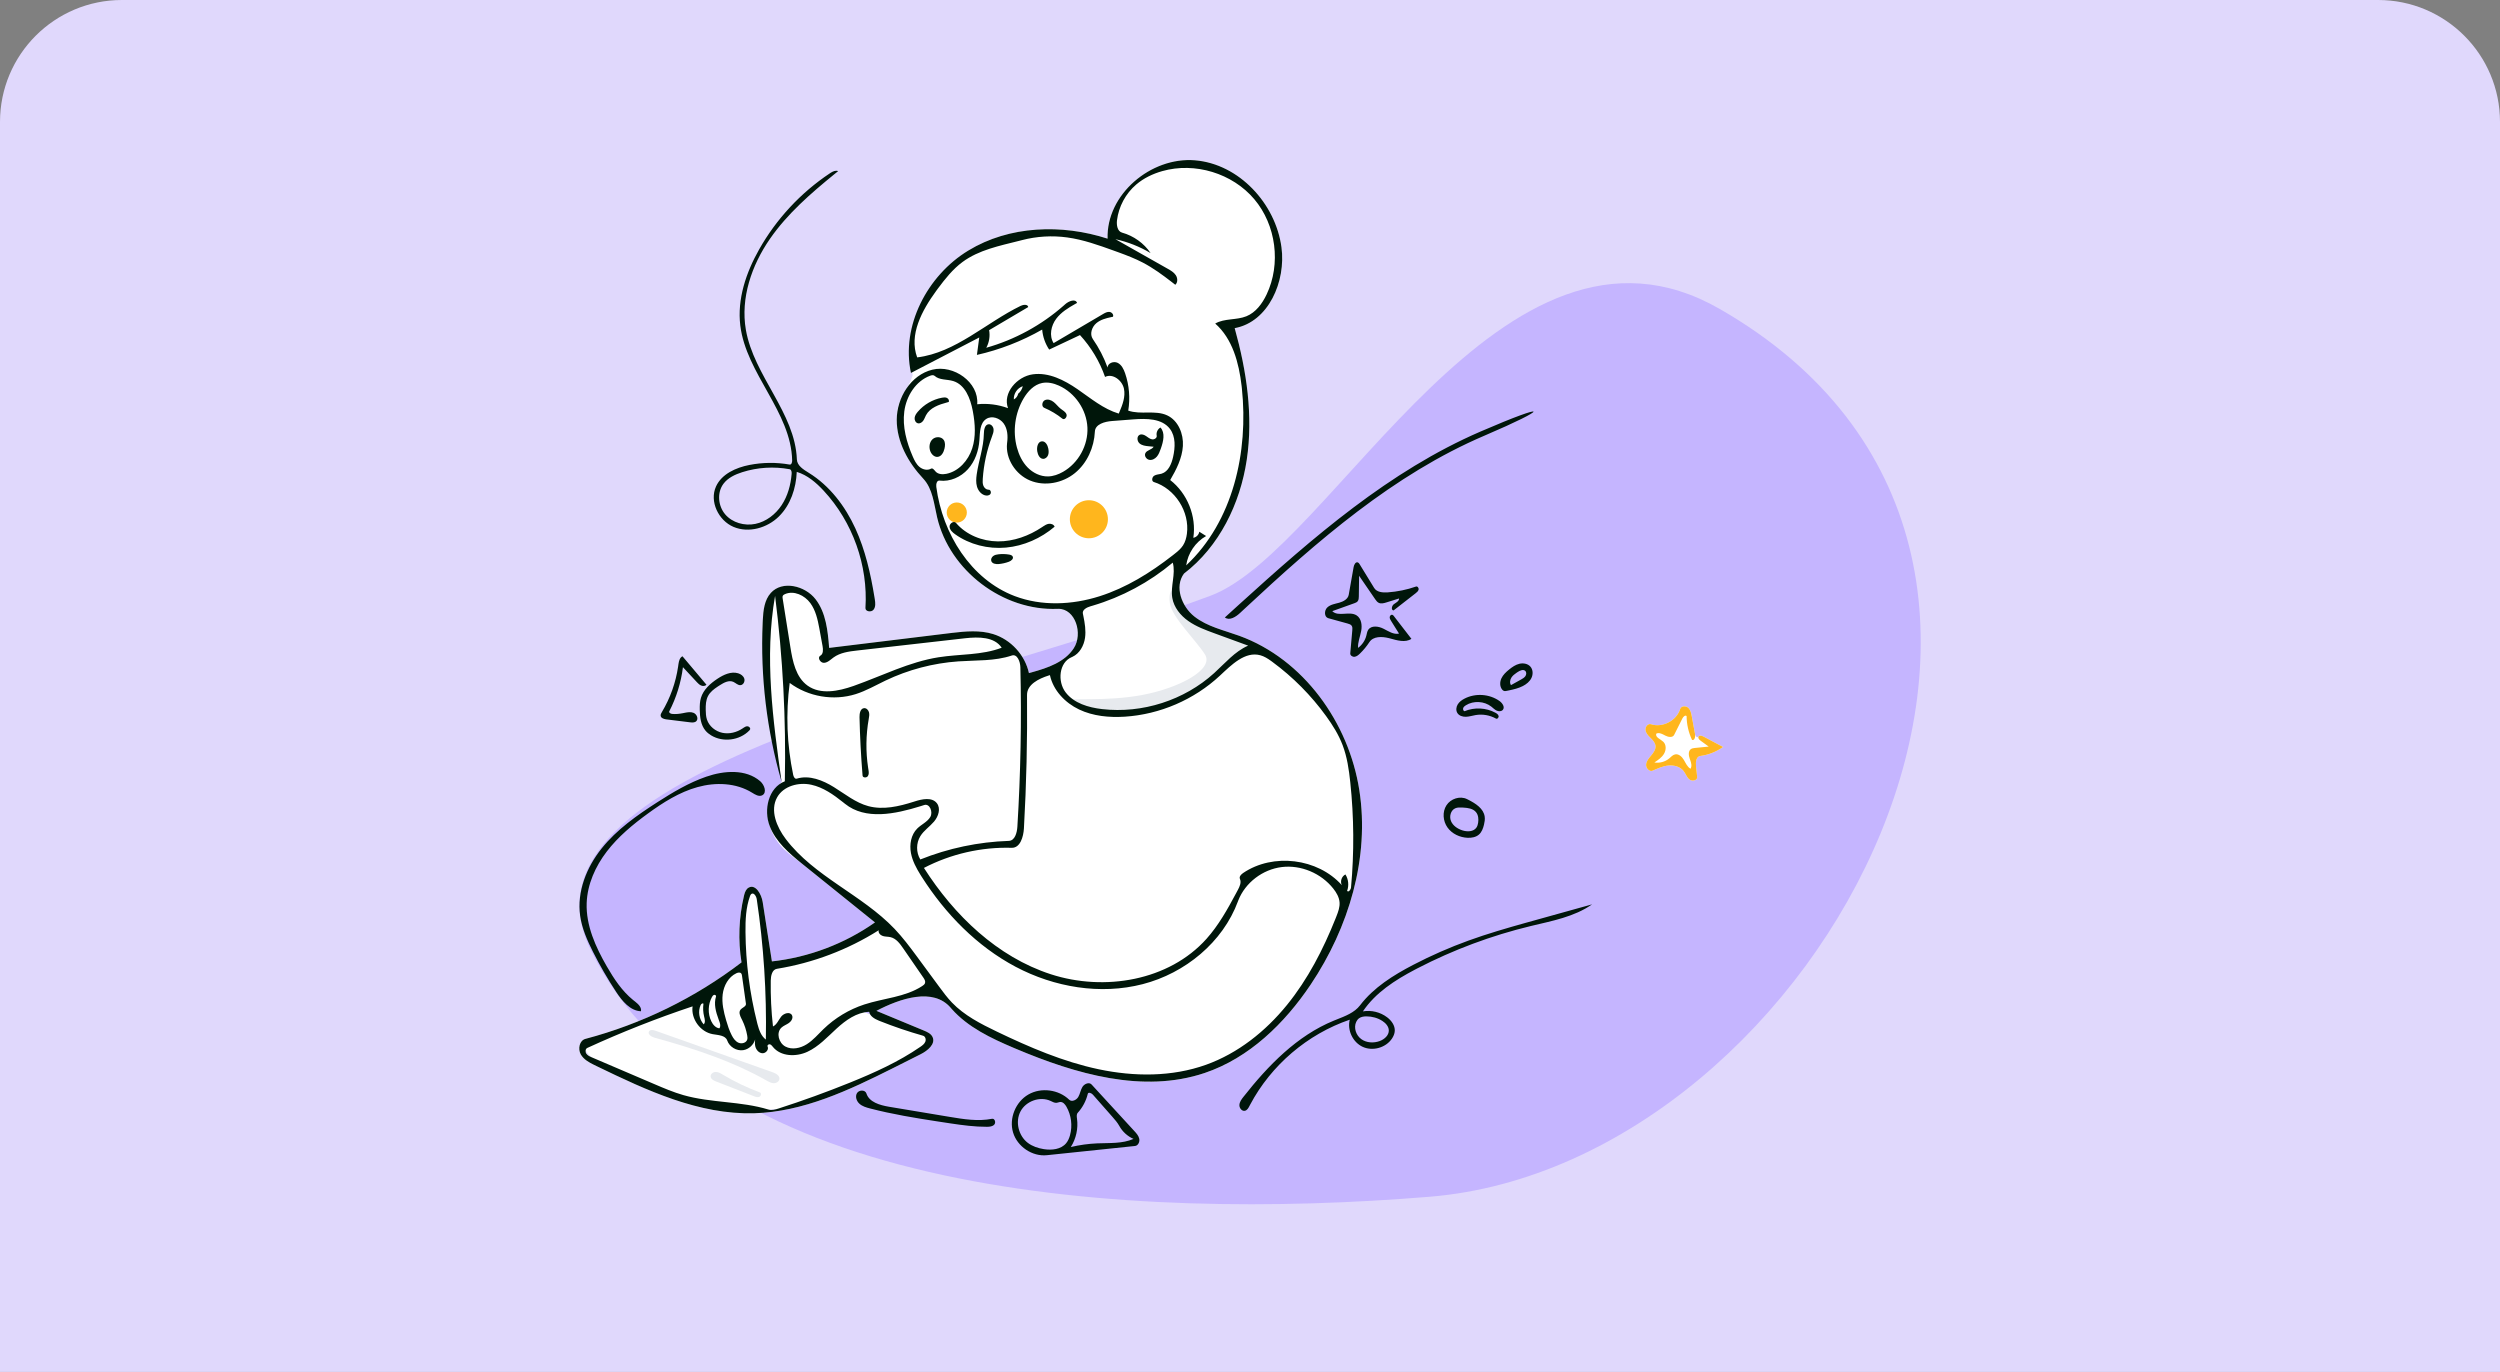
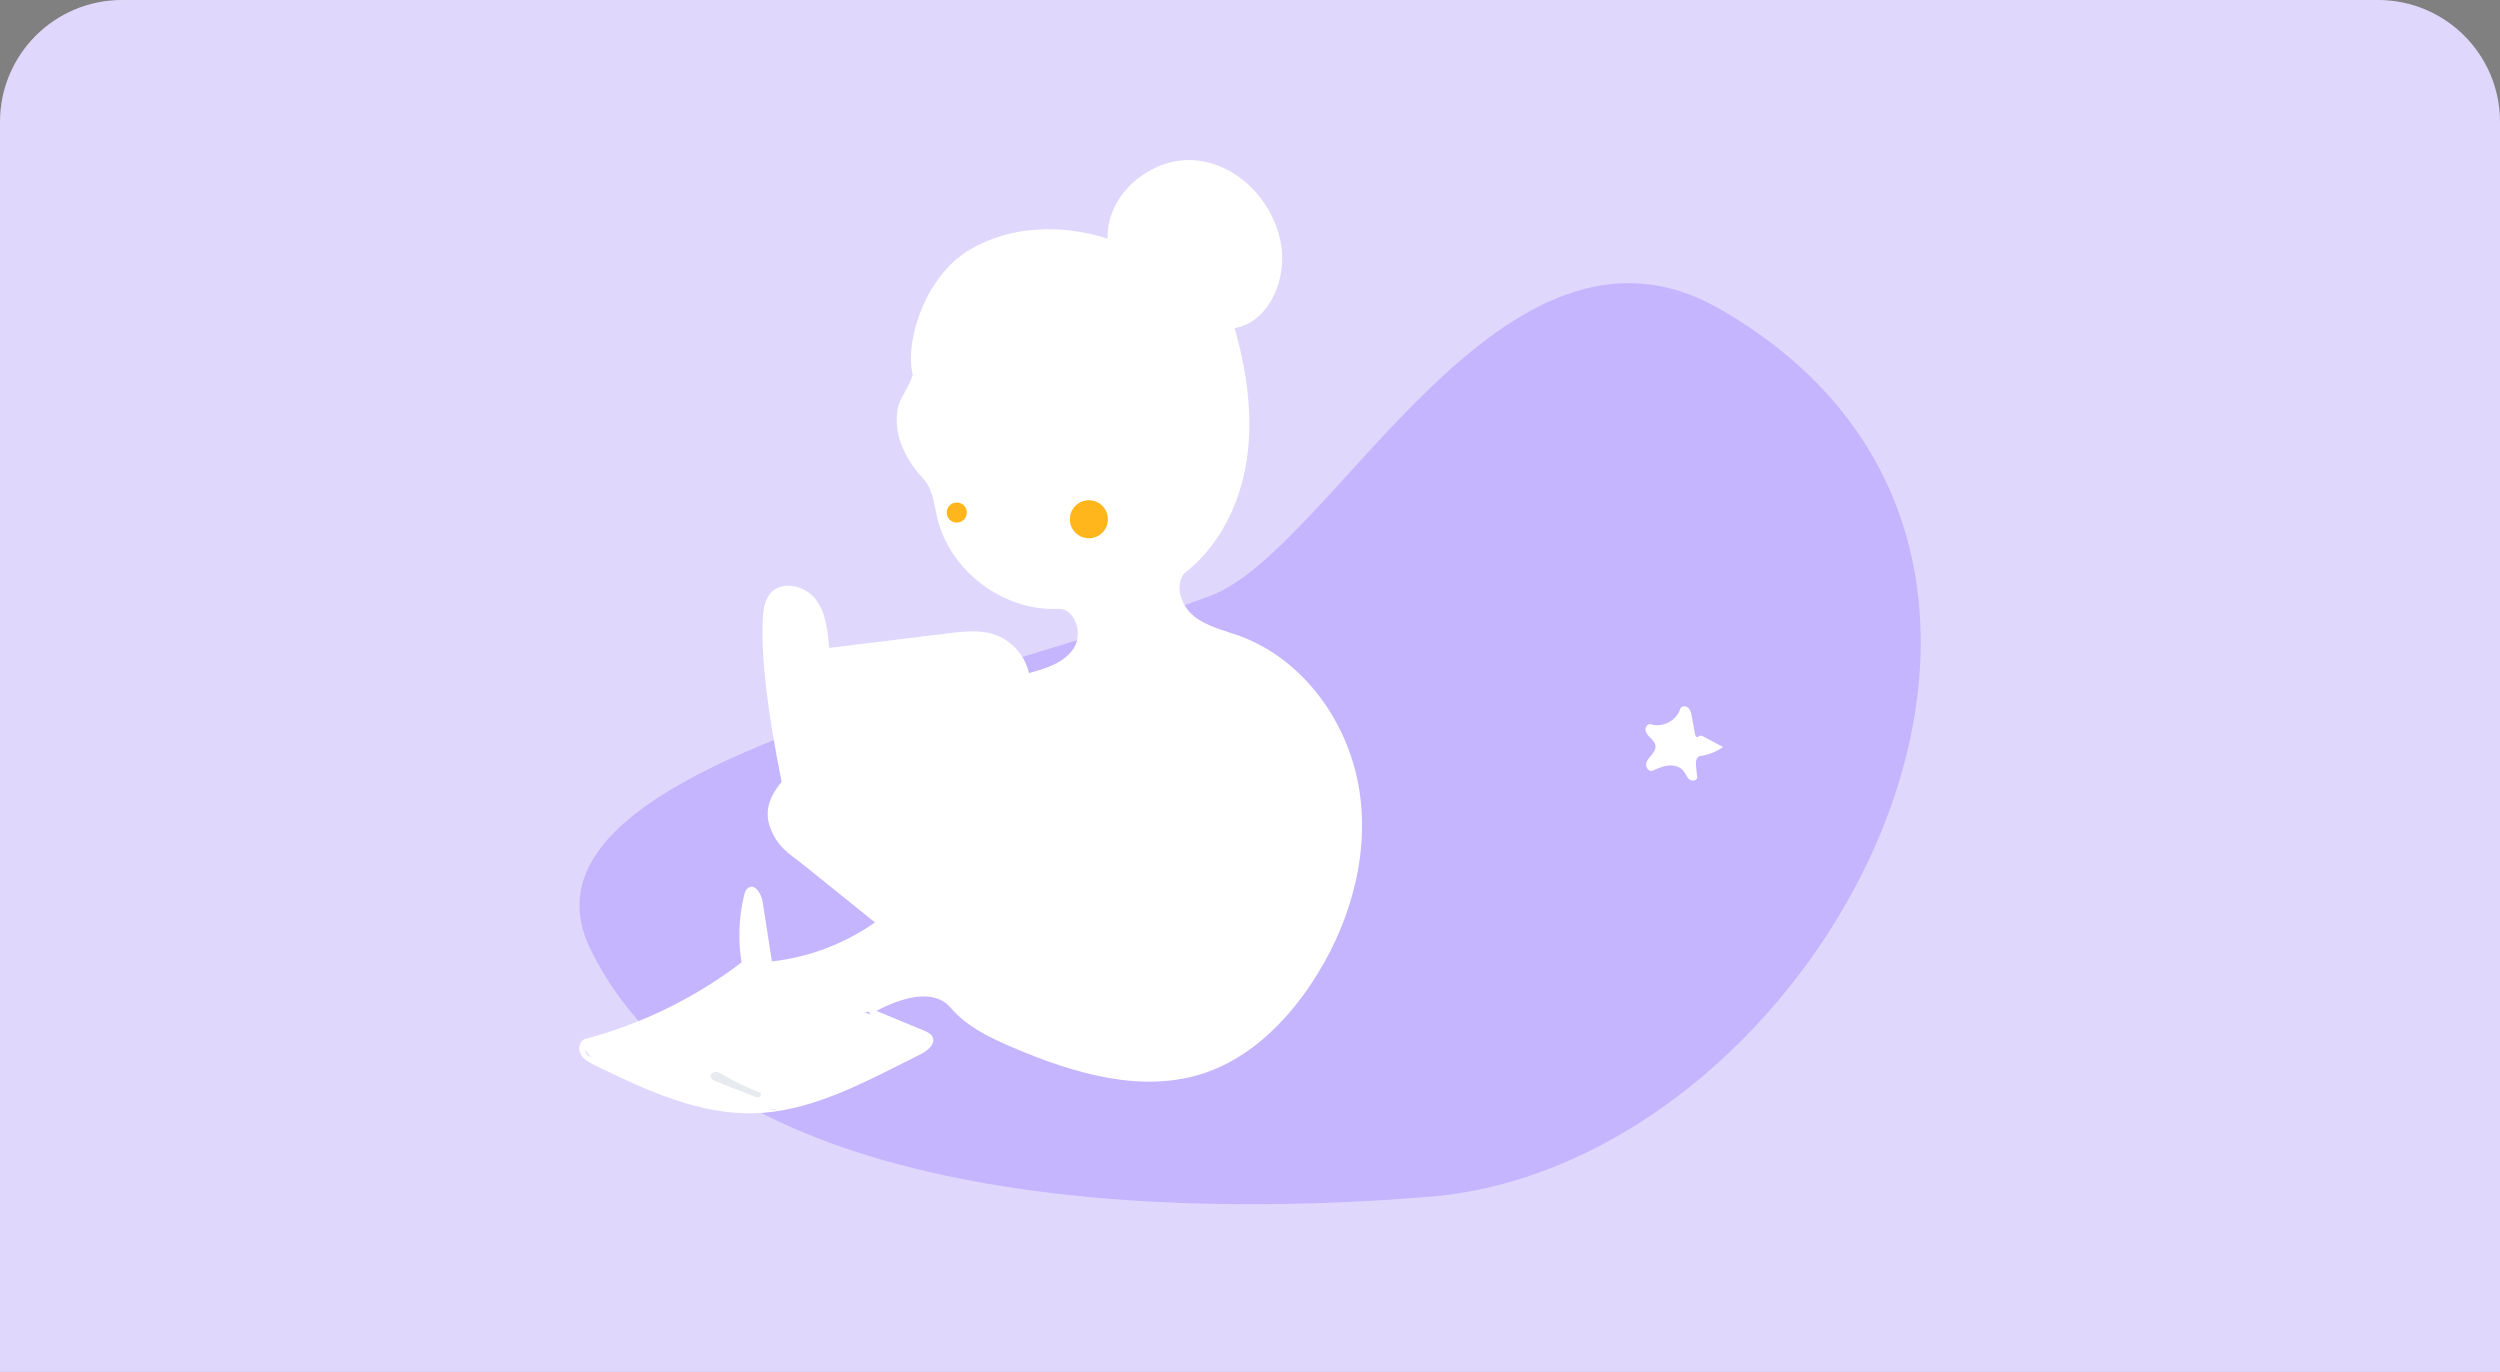
<svg xmlns="http://www.w3.org/2000/svg" width="328" height="180" viewBox="0 0 328 180" fill="none">
  <rect x="0" y="0" width="328" height="180" fill="#808080" stroke="none" />
  <path d="M0 16C0 7.163 7.163 0 16 0H312C320.837 0 328 7.163 328 16V180H0V16Z" fill="#E0D8FC" />
  <path fill-rule="evenodd" clip-rule="evenodd" d="M225.609 40.523C197.137 24.193 174.937 72.128 158.813 78.163C126.317 90.325 65.958 100.902 77.469 124.546C93.275 157.011 148.268 160.251 187.596 157.011C238.748 152.798 281.587 72.63 225.609 40.523Z" fill="#C5B5FF" />
  <path fill-rule="evenodd" clip-rule="evenodd" d="M221.48 92.848C221.773 93.107 221.873 93.512 221.946 93.9L222.392 96.332C222.454 96.67 222.738 96.831 222.848 96.638C222.964 96.434 223.273 96.519 223.48 96.629L226.065 98.004C225.186 98.635 224.148 99.044 223.074 99.183C222.544 99.251 222.459 99.976 222.515 100.506L222.668 101.95C222.716 102.399 222.008 102.552 221.654 102.27C221.301 101.988 221.167 101.515 220.888 101.159C220.438 100.583 219.642 100.369 218.914 100.435C218.187 100.502 217.505 100.807 216.839 101.108C216.409 101.302 215.937 100.788 215.97 100.318C216 99.904 216.265 99.556 216.536 99.233L216.644 99.105C216.947 98.744 217.251 98.317 217.2 97.849C217.157 97.459 216.878 97.145 216.599 96.865L216.435 96.701C216.176 96.436 215.931 96.142 215.885 95.78C215.833 95.367 216.211 94.891 216.608 95.019C218.136 95.513 219.976 94.55 220.441 93.014C220.562 92.614 221.167 92.573 221.48 92.848Z" fill="white" />
-   <path fill-rule="evenodd" clip-rule="evenodd" d="M221.48 92.848C221.773 93.107 221.873 93.512 221.946 93.9L222.392 96.332C222.454 96.67 222.318 97.194 221.995 97.076C221.535 96.101 221.29 95.025 221.283 93.947C221.108 93.778 220.847 94.029 220.737 94.246L219.646 96.419C219.454 96.802 218.881 96.717 218.502 96.517L218.299 96.41C217.971 96.24 217.613 96.089 217.302 96.257C217.143 96.733 217.849 96.97 218.216 97.312C218.635 97.703 218.61 98.405 218.317 98.898C218.025 99.39 217.53 99.722 217.051 100.037C217.739 100.15 218.472 99.95 219.005 99.502C219.246 99.3 219.467 99.04 219.775 98.976C220.252 98.876 220.68 99.289 220.927 99.709C221.174 100.128 221.37 100.618 221.793 100.86C222.005 100.527 221.891 100.109 221.758 99.724L221.695 99.544C221.542 99.113 221.473 98.543 221.848 98.281C221.989 98.183 222.164 98.154 222.337 98.136L224.181 97.951L223.118 97.177C222.939 97.047 222.738 96.831 222.848 96.638C222.964 96.434 223.273 96.519 223.48 96.629L226.065 98.004C225.186 98.635 224.148 99.044 223.074 99.183C222.544 99.251 222.459 99.976 222.515 100.506L222.668 101.95C222.716 102.399 222.008 102.552 221.654 102.27C221.301 101.988 221.167 101.515 220.888 101.159C220.438 100.583 219.642 100.369 218.914 100.435C218.187 100.502 217.505 100.807 216.839 101.108C216.409 101.302 215.937 100.788 215.97 100.318C216 99.904 216.265 99.556 216.536 99.233L216.644 99.105C216.947 98.744 217.251 98.317 217.2 97.849C217.157 97.459 216.878 97.145 216.599 96.865L216.435 96.701C216.176 96.436 215.931 96.142 215.885 95.78C215.833 95.367 216.211 94.891 216.608 95.019C218.136 95.513 219.976 94.55 220.441 93.014C220.562 92.614 221.167 92.573 221.48 92.848Z" fill="#FFB61D" />
  <path fill-rule="evenodd" clip-rule="evenodd" d="M119.749 49.225C118.643 44.31 121.657 36.152 127.043 32.872C132.429 29.592 139.318 29.367 145.317 31.315C145.125 25.523 151.002 20.553 156.78 21.032C162.558 21.51 167.352 26.695 168.128 32.438C168.733 36.912 166.435 42.242 161.991 43.053C163.561 48.663 164.435 54.565 163.573 60.327C162.711 66.088 159.967 71.716 155.338 75.255C154.06 76.974 155.025 79.566 156.708 80.891C158.39 82.216 160.568 82.682 162.582 83.413C171.018 86.478 176.958 94.797 178.342 103.662C179.727 112.526 176.961 121.72 171.964 129.172C168.541 134.277 163.884 138.81 158.058 140.773C149.88 143.529 140.914 140.846 132.973 137.469C129.946 136.181 126.864 134.718 124.727 132.218C122.436 129.538 118.107 130.985 114.985 132.624C117.061 133.485 119.137 134.346 121.213 135.207C121.659 135.392 122.143 135.612 122.349 136.048C122.785 136.966 121.712 137.85 120.804 138.307C119.829 138.798 118.853 139.289 117.877 139.78C111.888 142.794 105.651 145.874 98.948 146.06C91.62 146.264 84.698 142.99 78.102 139.79C77.369 139.435 76.592 139.039 76.194 138.329C75.795 137.618 76.018 136.51 76.806 136.302C84.204 134.347 91.209 130.914 97.287 126.266C96.822 123.373 96.932 120.388 97.608 117.536C97.706 117.124 97.846 116.672 98.214 116.461C99.118 115.941 99.903 117.309 100.063 118.339C100.466 120.938 100.87 123.538 101.273 126.137C106.115 125.602 110.814 123.824 114.797 121.021C111.69 118.521 108.584 116.02 105.477 113.52C103.685 112.077 101.954 111.214 100.986 108.388C100.341 106.505 100.862 104.57 102.549 102.584C100.666 93.203 99.841 86.131 100.077 81.369C100.14 80.098 100.282 78.725 101.138 77.783C102.649 76.12 105.616 76.837 106.995 78.611C108.374 80.385 108.605 82.766 108.784 85.005C114.035 84.364 119.287 83.722 124.538 83.081C126.46 82.847 128.449 82.617 130.299 83.189C132.619 83.906 134.482 85.937 134.996 88.309C137.212 87.71 139.626 86.973 140.878 85.05C142.129 83.126 141.069 79.781 138.776 79.88C131.602 80.19 124.586 74.87 122.953 67.881C122.538 66.103 122.376 64.128 121.128 62.796C119.15 60.685 117.642 57.963 117.652 55.071C117.661 52.178 118.874 51.833 119.749 49.225ZM76.927 138.24C77.088 138.481 77.37 138.607 77.637 138.722C80.377 139.894 83.116 141.065 85.856 142.237C87.102 142.77 88.353 143.305 89.656 143.678C93.292 144.717 97.209 144.464 100.824 145.574C101.262 145.708 101.733 145.569 102.17 145.429C105.322 144.414 108.438 143.284 111.508 142.042C114.72 140.742 117.903 139.309 120.754 137.342C121.014 137.163 121.283 136.964 121.402 136.672C121.52 136.38 121.411 135.974 121.108 135.888C119.183 135.341 117.286 134.697 115.427 133.958C114.83 133.72 114.157 133.381 114.03 132.751C112.392 132.817 110.96 133.849 109.752 134.956C108.544 136.064 107.409 137.314 105.921 138C104.432 138.686 102.435 138.626 101.404 137.353C101.293 137.217 101.183 137.061 101.013 137.016C100.844 136.972 100.627 137.141 100.706 137.297C100.91 137.701 100.471 138.213 100.018 138.185C99.566 138.157 99.212 137.745 99.1 137.305C98.989 136.866 98.385 137.651 97.508 137.781C96.632 137.912 95.702 137.35 95.411 136.514C95.171 135.824 94.231 135.812 93.512 135.683C91.878 135.39 90.637 133.678 90.867 132.035C86.17 133.6 81.559 135.421 77.059 137.486C76.796 137.607 76.765 137.999 76.927 138.24Z" fill="white" />
  <path d="M142.862 70.621C144.241 70.621 145.359 69.504 145.359 68.126C145.359 66.747 144.241 65.63 142.862 65.63C141.483 65.63 140.365 66.747 140.365 68.126C140.365 69.504 141.483 70.621 142.862 70.621Z" fill="#FFB61D" />
  <path d="M125.529 68.566C126.26 68.566 126.851 67.975 126.851 67.245C126.851 66.515 126.26 65.924 125.529 65.924C124.799 65.924 124.208 66.515 124.208 67.245C124.208 67.975 124.799 68.566 125.529 68.566Z" fill="#FFB61D" />
-   <path fill-rule="evenodd" clip-rule="evenodd" d="M154.786 78.142C155.015 79.329 155.695 80.478 156.599 81.191C158.282 82.516 162.064 83.881 164.078 84.612C164.261 84.678 163.228 85.262 161.894 86.551C158.284 90.042 150.39 96.293 142.677 93.152C141.776 92.785 141.022 92.362 140.408 91.914C139.842 91.501 145.035 92.096 149.889 91.176C154.77 90.251 159.31 87.808 158.095 85.871C156.953 84.05 153.739 80.966 153.489 79.152C153.155 76.735 154.589 77.123 154.786 78.142Z" fill="#E7EAEE" />
  <path fill-rule="evenodd" clip-rule="evenodd" d="M76.828 137.553C76.828 136.585 79.882 135.802 85.103 133.838C88.694 132.488 95.694 128.582 99.138 128.4C101.43 128.279 110.588 131.63 116.564 134.036C119.57 135.247 121.888 136.005 121.888 136.393C121.888 137.172 115.507 140.937 108.985 143.412C105.802 144.619 102.815 145.701 100.077 145.628C91.726 145.405 76.828 140.004 76.828 137.553Z" fill="white" />
-   <path fill-rule="evenodd" clip-rule="evenodd" d="M194.794 57.142C182.82 62.254 172.817 70.989 163.286 79.871L162.703 80.415C162.147 80.934 161.303 81.477 160.703 81.009L162.555 79.324C172.245 70.525 182.264 61.799 194.253 56.615C203.471 52.629 203.373 53.48 194.794 57.142ZM143.216 142.287L148.833 148.403C149.109 148.702 149.395 149.024 149.472 149.423C149.549 149.823 149.318 150.311 148.913 150.353L137.348 151.562C135.427 151.762 133.468 150.431 132.915 148.582C132.361 146.732 133.247 144.565 134.92 143.601C136.593 142.636 138.888 142.94 140.277 144.282C140.621 144.614 141.225 144.332 141.469 143.921C141.713 143.51 141.766 143.005 142.018 142.599C142.271 142.193 142.893 141.935 143.216 142.287ZM133.89 145.817C133.173 147.177 133.626 149.02 134.854 149.947C135.455 150.401 136.194 150.645 136.938 150.765C137.989 150.934 139.209 150.806 139.885 149.983C140.131 149.683 140.283 149.315 140.386 148.941C140.729 147.694 140.555 146.313 139.912 145.191C139.737 144.885 139.467 144.566 139.115 144.581C138.948 144.589 138.793 144.673 138.626 144.69C138.349 144.719 138.093 144.561 137.84 144.443C136.446 143.794 134.607 144.457 133.89 145.817ZM142.717 143.514C142.496 144.434 142.039 145.297 141.402 145.997C141.223 146.194 141.267 146.499 141.303 146.763C141.48 148.049 141.187 149.394 140.491 150.49C141.632 150.22 142.798 150.059 143.968 150.009C145.573 149.941 147.247 150.069 148.718 149.424C147.932 149.082 147.265 148.474 146.853 147.724C146.61 147.282 146.274 146.9 145.941 146.522L143.384 143.617C143.199 143.407 142.782 143.242 142.717 143.514ZM113.672 143.459C114.039 144.603 115.419 144.996 116.614 145.202L124.589 146.533C126.433 146.841 128.325 147.148 130.159 146.784C130.505 146.716 130.688 147.265 130.46 147.534C130.232 147.803 129.834 147.835 129.482 147.836C127.884 147.841 126.296 147.629 124.714 147.391L123.03 147.135C120.049 146.677 117.07 146.189 114.152 145.43C113.652 145.3 113.135 145.152 112.753 144.805C112.37 144.459 112.172 143.854 112.441 143.414C112.71 142.973 113.515 142.967 113.672 143.459ZM156.78 21.032C162.558 21.51 167.352 26.695 168.128 32.438C168.733 36.912 166.435 42.242 161.991 43.053C163.561 48.663 164.435 54.565 163.573 60.327C162.711 66.088 159.967 71.716 155.338 75.255C154.06 76.974 155.025 79.566 156.708 80.891C158.39 82.216 160.568 82.682 162.582 83.413C171.018 86.478 176.958 94.797 178.342 103.662C179.727 112.526 176.961 121.72 171.964 129.172C168.541 134.277 163.884 138.81 158.058 140.773C149.962 143.501 141.093 140.899 133.212 137.57L132.973 137.469C130.009 136.208 126.992 134.779 124.862 132.373L124.727 132.218C122.436 129.538 118.107 130.985 114.985 132.624L121.213 135.207C121.659 135.392 122.143 135.612 122.349 136.048C122.785 136.966 121.712 137.85 120.804 138.307L117.148 140.147C111.382 143.039 105.379 145.882 98.948 146.06C91.705 146.261 84.859 143.066 78.333 139.902L77.918 139.701C77.242 139.367 76.559 138.98 76.194 138.329C75.795 137.618 76.018 136.51 76.806 136.302C84.204 134.347 91.209 130.914 97.287 126.266C96.822 123.373 96.932 120.388 97.608 117.536L97.642 117.398C97.74 117.026 97.887 116.648 98.214 116.461C99.118 115.941 99.903 117.309 100.063 118.339L101.273 126.137C106.115 125.602 110.814 123.824 114.797 121.021L105.227 113.318C103.513 111.932 101.778 110.434 100.986 108.388C100.156 106.243 100.824 103.335 102.97 102.505C103.14 94.379 102.711 86.24 101.689 78.176C100.276 86.23 101.412 94.487 102.549 102.584C100.599 95.838 99.755 88.774 100.059 81.759L100.077 81.369C100.14 80.098 100.282 78.725 101.138 77.783C102.649 76.12 105.616 76.837 106.995 78.611C108.374 80.385 108.605 82.766 108.784 85.005L124.899 83.037C126.708 82.821 128.565 82.653 130.299 83.189C132.619 83.906 134.482 85.937 134.996 88.309L135.374 88.206C137.482 87.623 139.697 86.864 140.878 85.05C142.116 83.147 141.091 79.852 138.848 79.878L138.776 79.88C131.602 80.19 124.586 74.87 122.953 67.881C122.538 66.103 122.376 64.128 121.128 62.796C119.15 60.685 117.642 57.963 117.652 55.071C117.661 52.178 119.507 49.195 122.317 48.504C125.127 47.812 128.452 50.156 128.21 53.038C129.573 52.899 130.968 53.077 132.253 53.552C131.52 51.577 133.42 49.397 135.507 49.111C137.595 48.824 139.63 49.866 141.366 51.06C143.102 52.254 144.761 53.66 146.78 54.265L146.873 54.05C147.29 53.076 147.674 52.036 147.464 51.007C147.238 49.902 145.992 48.946 144.983 49.452C144.275 47.424 143.148 45.543 141.694 43.961L137.652 45.866C137.131 45.087 136.812 44.174 136.734 43.239C134.066 44.764 131.169 45.889 128.171 46.565L128.478 44.277L119.518 48.929C118.196 42.765 121.657 36.152 127.043 32.872C132.429 29.592 139.318 29.367 145.317 31.315C145.125 25.523 151.002 20.553 156.78 21.032ZM200.857 121.491C195.695 122.736 190.685 124.605 185.969 127.045L185.628 127.223C183.016 128.599 180.451 130.247 178.813 132.694C179.919 132.502 181.1 132.79 181.993 133.47C182.557 133.899 183.029 134.543 182.995 135.25C182.978 135.617 182.825 135.967 182.619 136.272C181.816 137.462 180.115 137.945 178.806 137.355C177.496 136.765 176.732 135.171 177.091 133.782C171.536 135.677 166.761 139.756 164.016 144.94L163.924 145.115C163.789 145.376 163.624 145.669 163.337 145.733C162.942 145.823 162.591 145.382 162.609 144.979C162.627 144.575 162.886 144.227 163.137 143.91C166.373 139.801 170.156 135.891 174.997 133.908L175.362 133.762C176.504 133.309 177.699 132.864 178.437 131.899C180.226 129.556 182.801 127.949 185.416 126.588C187.756 125.37 190.177 124.307 192.657 123.408C195.146 122.505 197.691 121.769 200.241 121.056L208.881 118.652C206.544 120.293 203.634 120.821 200.857 121.491ZM90.867 132.035C86.17 133.6 81.559 135.421 77.059 137.486C76.796 137.607 76.765 137.999 76.927 138.24C77.088 138.481 77.37 138.607 77.637 138.722L85.856 142.237C87.102 142.77 88.353 143.305 89.656 143.678C93.292 144.717 97.209 144.464 100.824 145.574C101.262 145.708 101.733 145.569 102.17 145.429C105.322 144.414 108.438 143.284 111.508 142.042C114.72 140.742 117.903 139.309 120.754 137.342C121.014 137.163 121.283 136.964 121.402 136.672C121.52 136.38 121.411 135.974 121.108 135.888C119.183 135.341 117.286 134.697 115.427 133.958L115.298 133.905C114.736 133.67 114.148 133.336 114.03 132.751C112.392 132.817 110.96 133.849 109.752 134.956C108.544 136.064 107.409 137.314 105.921 138C104.432 138.686 102.435 138.626 101.404 137.353L101.337 137.27C101.247 137.159 101.149 137.052 101.013 137.016C100.844 136.972 100.627 137.141 100.706 137.297C100.91 137.701 100.471 138.213 100.018 138.185C99.566 138.157 99.212 137.745 99.1 137.305C99.029 137.023 99.035 136.731 99.069 136.44L99.078 136.368C98.877 137.08 98.246 137.671 97.508 137.781C96.632 137.912 95.702 137.35 95.411 136.514C95.171 135.824 94.231 135.812 93.512 135.683C91.878 135.39 90.637 133.678 90.867 132.035ZM101.965 104.602C100.997 106.323 101.897 108.502 103.089 110.076C106.828 115.013 113.091 117.382 117.365 121.864C118.438 122.991 119.374 124.239 120.298 125.492L123.202 129.434C123.736 130.158 124.272 130.885 124.895 131.535C126.519 133.229 128.657 134.322 130.772 135.339C135.064 137.403 139.479 139.3 144.138 140.285C148.798 141.27 153.749 141.304 158.232 139.697C162.428 138.193 166.043 135.309 168.852 131.85C171.595 128.473 173.607 124.558 175.221 120.517L175.338 120.221C175.57 119.632 175.798 119.015 175.75 118.384C175.699 117.716 175.343 117.108 174.928 116.583C173.343 114.579 170.695 113.446 168.16 113.759C165.663 114.068 163.378 115.799 162.463 118.138L162.421 118.25C160.434 123.634 155.486 127.683 149.927 129.12C144.368 130.557 138.322 129.528 133.249 126.841C128.175 124.155 124.035 119.903 120.948 115.065L120.779 114.798C120.222 113.903 119.715 112.962 119.518 111.93C119.303 110.794 119.522 109.517 120.342 108.703C120.884 108.165 121.655 107.849 122.05 107.195C122.444 106.541 121.981 105.386 121.254 105.62L120.769 105.774C117.427 106.813 113.55 107.619 110.861 105.456L110.603 105.25C109.348 104.253 108.008 103.302 106.449 102.96C104.783 102.593 102.801 103.116 101.965 104.602ZM115.287 122.05C111.233 124.61 106.659 126.342 101.926 127.108C101.301 127.209 101.133 128.019 101.123 128.652C101.092 130.662 101.189 132.675 101.415 134.673C101.927 134.432 102.137 133.829 102.487 133.383C102.836 132.938 103.634 132.694 103.904 133.191C104.093 133.539 103.841 133.975 103.519 134.205C103.197 134.436 102.802 134.561 102.515 134.833C101.802 135.512 102.175 136.846 103.044 137.308C103.913 137.77 105.013 137.529 105.847 137.005C106.68 136.481 107.324 135.712 108.031 135.027C109.542 133.561 111.391 132.444 113.393 131.789C115.934 130.957 118.763 130.834 120.998 129.367C121.149 129.269 121.305 129.153 121.362 128.982C121.439 128.749 121.308 128.506 121.169 128.299L118.494 124.417C118.068 123.799 117.578 123.135 116.848 122.958C116.514 122.877 116.158 122.908 115.831 122.805C115.503 122.702 115.195 122.381 115.287 122.05ZM96.614 127.689C95.571 128.175 94.954 129.32 94.816 130.462C94.679 131.604 94.949 132.754 95.269 133.858C95.466 134.537 95.684 135.213 96.009 135.84C96.216 136.239 96.491 136.638 96.906 136.812C97.322 136.985 97.899 136.829 98.034 136.4C98.09 136.223 98.064 136.031 98.032 135.849C97.911 135.162 97.694 134.493 97.389 133.866L97.261 133.612C97.078 133.245 96.906 132.813 97.141 132.493C97.366 132.187 97.919 132.061 97.867 131.685L97.35 128.016C97.335 127.909 97.317 127.796 97.248 127.713C97.101 127.538 96.82 127.592 96.614 127.689ZM179.289 133.348C178.945 133.347 178.583 133.394 178.306 133.599C178.145 133.719 178.022 133.887 177.936 134.069C177.573 134.84 177.908 135.829 178.597 136.331C179.285 136.832 180.239 136.879 181.036 136.579C181.646 136.349 182.232 135.829 182.212 135.178C182.196 134.664 181.806 134.236 181.376 133.954C180.761 133.552 180.024 133.352 179.289 133.348ZM98.57 117.291C98.482 117.356 98.439 117.464 98.401 117.568C97.859 119.071 97.793 120.701 97.808 122.3C97.845 126.308 98.36 130.311 99.339 134.197L99.387 134.386C99.587 135.145 99.861 135.924 100.48 136.393C100.595 130.234 100.195 124.065 99.286 117.972C99.227 117.577 98.891 117.052 98.57 117.291ZM93.687 130.53C93.558 130.566 93.474 130.689 93.41 130.807C92.881 131.772 92.845 132.99 93.317 133.984C93.528 134.429 93.891 134.862 94.381 134.917C94.581 134.668 94.489 134.31 94.377 134.005L94.281 133.747C93.921 132.772 93.625 131.717 93.943 130.737C93.984 130.609 93.816 130.493 93.687 130.53ZM91.923 131.866C91.552 132.69 91.717 133.727 92.326 134.395C92.577 134.138 92.467 133.718 92.381 133.369C92.247 132.823 92.216 132.252 92.292 131.695C92.198 131.558 91.991 131.714 91.923 131.866ZM99.739 102.496C100.301 102.98 100.659 104.025 99.991 104.348C99.563 104.555 99.079 104.252 98.675 104.002C96.576 102.7 93.893 102.604 91.514 103.267C89.134 103.929 87.007 105.277 85.011 106.731C83.023 108.178 81.106 109.766 79.611 111.718C78.116 113.67 77.059 116.022 76.972 118.479C76.868 121.423 78.14 124.237 79.612 126.79C80.55 128.416 81.607 130.02 83.063 131.201L83.362 131.438C83.775 131.769 84.199 132.18 84.094 132.678C82.667 132.614 81.631 131.338 80.845 130.146C79.728 128.451 78.71 126.69 77.797 124.877C77.038 123.369 76.344 121.798 76.113 120.125C75.68 116.98 76.957 113.783 78.943 111.305C80.928 108.827 83.571 106.967 86.243 105.252C88.274 103.949 90.363 102.699 92.642 101.908C94.992 101.091 97.854 100.873 99.739 102.496ZM160.054 88.645C156.674 91.797 152.182 93.734 147.568 94.028C145.529 94.157 143.423 93.963 141.578 93.085C139.733 92.208 138.179 90.572 137.75 88.575L137.597 88.622C136.262 89.045 134.733 89.809 134.746 91.184C134.803 97.019 134.667 102.854 134.339 108.679C134.276 109.797 133.85 111.265 132.73 111.232C128.753 111.115 124.749 112.033 121.22 113.871C125.192 120.097 130.841 125.541 137.868 127.822C144.895 130.102 153.37 128.677 158.294 123.172C159.873 121.407 161.035 119.321 162.153 117.231L162.411 116.749C162.649 116.303 162.891 115.773 162.679 115.314C162.544 115.021 162.835 114.717 163.103 114.536C167.032 111.878 172.883 112.599 176.048 116.132C175.798 115.642 176.026 114.966 176.522 114.727C176.917 115.361 177.001 116.18 176.742 116.88C176.913 117.122 177.227 116.733 177.254 116.438C177.676 111.846 177.643 107.212 177.155 102.626C176.98 100.972 176.741 99.309 176.149 97.754C175.63 96.392 174.85 95.142 173.995 93.961C172.028 91.242 169.637 88.83 166.935 86.84L166.739 86.697C166.311 86.391 165.86 86.108 165.353 85.97C163.35 85.425 161.572 87.228 160.054 88.645ZM132.752 86.003C130.518 86.754 128.099 86.61 125.747 86.772C122.434 87.001 119.164 87.862 116.168 89.296C114.878 89.914 113.629 90.639 112.265 91.069C109.366 91.981 106.044 91.418 103.609 89.601C103.084 93.607 103.239 97.701 104.065 101.656C104.118 101.91 104.285 102.235 104.533 102.159C106.18 101.653 107.952 102.368 109.416 103.276C110.881 104.183 112.257 105.314 113.92 105.763C115.871 106.29 117.939 105.803 119.87 105.191L120.015 105.145C121.005 104.827 122.285 104.562 122.92 105.385C123.456 106.08 123.118 107.117 122.551 107.785C121.984 108.454 121.215 108.951 120.753 109.696C120.185 110.611 120.182 111.846 120.745 112.763C124.434 111.284 128.382 110.455 132.354 110.324C133.15 110.298 133.43 109.267 133.479 108.472C133.907 101.505 134.039 94.52 133.873 87.542C133.855 86.798 133.458 85.766 132.752 86.003ZM192.47 104.842L192.628 104.921C193.607 105.418 194.648 106.08 194.793 107.151C194.841 107.503 194.781 107.861 194.697 108.207C194.581 108.686 194.404 109.177 194.032 109.5C193.637 109.842 193.082 109.939 192.56 109.919C191.532 109.879 190.503 109.4 189.908 108.562C189.312 107.723 189.216 106.523 189.772 105.658C190.327 104.792 191.549 104.385 192.47 104.842ZM190.946 106.04C190.336 106.294 190.117 107.118 190.371 107.727C190.625 108.336 191.229 108.737 191.857 108.942C192.499 109.152 193.326 109.135 193.708 108.579C193.835 108.393 193.896 108.17 193.931 107.948C194.007 107.465 193.961 106.93 193.65 106.553C193.264 106.085 192.605 105.991 191.99 105.956L191.838 105.949C191.536 105.935 191.224 105.924 190.946 106.04ZM114.01 93.447C114.087 93.74 114.028 94.048 113.975 94.346C113.604 96.443 113.577 98.601 113.895 100.707L113.954 101.08C113.993 101.343 114.009 101.622 113.857 101.834C113.682 102.079 113.192 102.054 113.168 101.754C112.959 99.203 112.825 96.645 112.767 94.085C112.756 93.597 112.883 92.946 113.371 92.909C113.673 92.886 113.933 93.155 114.01 93.447ZM96.843 88.334C97.204 88.443 97.55 88.69 97.655 89.051C97.76 89.413 97.522 89.87 97.146 89.894C96.795 89.916 96.528 89.597 96.206 89.457C95.628 89.206 94.979 89.557 94.448 89.896L94.177 90.07C93.667 90.406 93.173 90.783 92.893 91.318C92.606 91.866 92.582 92.51 92.591 93.128C92.597 93.558 92.617 93.993 92.75 94.402C93.039 95.289 93.862 95.953 94.774 96.145C95.687 96.338 96.663 96.088 97.435 95.565L97.586 95.463C97.723 95.373 97.866 95.295 98.026 95.287C98.246 95.276 98.488 95.484 98.413 95.692C98.39 95.754 98.344 95.804 98.298 95.852C97.036 97.147 94.857 97.425 93.31 96.486C93.034 96.319 92.777 96.117 92.569 95.871C91.942 95.131 91.825 94.094 91.808 93.124C91.798 92.599 91.811 92.067 91.961 91.564C92.283 90.477 93.194 89.669 94.141 89.045C94.945 88.515 95.921 88.057 96.843 88.334ZM89.542 86.104L92.688 89.838C92.515 90.026 92.212 90.038 91.978 89.936C91.77 89.846 91.604 89.684 91.448 89.518L89.602 87.534C89.35 89.548 88.741 91.517 87.81 93.321C87.719 93.496 87.976 93.645 88.173 93.665C88.653 93.714 89.138 93.659 89.612 93.566L89.856 93.516C90.238 93.441 90.63 93.381 90.987 93.522C91.419 93.693 91.686 94.323 91.339 94.633C91.126 94.824 90.801 94.8 90.517 94.765L87.453 94.386L87.358 94.373C87.056 94.323 86.723 94.205 86.679 93.914C86.652 93.738 86.75 93.57 86.841 93.418C87.932 91.599 88.659 89.562 88.967 87.464L89.013 87.131C89.073 86.723 89.18 86.28 89.542 86.104ZM196.733 91.971C197.112 92.24 197.471 92.767 197.176 93.127C196.992 93.352 196.638 93.358 196.373 93.237C196.108 93.115 195.903 92.898 195.674 92.718C194.738 91.978 193.332 91.9 192.32 92.532C192.176 92.622 192.032 92.733 191.974 92.893C191.916 93.052 191.98 93.266 192.143 93.314C193.435 92.767 194.976 92.844 196.207 93.516C196.385 93.614 196.572 93.743 196.616 93.941C196.66 94.139 196.447 94.376 196.27 94.277C195.466 93.828 194.507 93.662 193.599 93.817C193.176 93.888 192.762 94.028 192.333 94.041C191.904 94.055 191.434 93.912 191.207 93.548C190.996 93.212 191.046 92.759 191.251 92.421C191.456 92.082 191.792 91.841 192.144 91.659C193.574 90.915 195.416 91.04 196.733 91.971ZM153.868 73.816C150.8 76.394 147.195 78.329 143.352 79.464L143.095 79.538C142.596 79.681 141.969 79.997 142.073 80.505L142.138 80.82C142.33 81.767 142.492 82.733 142.356 83.686C142.208 84.715 141.641 85.744 140.702 86.176L140.616 86.214C138.945 86.901 138.71 89.397 139.806 90.833C140.902 92.27 142.802 92.826 144.598 93.034C149.868 93.643 155.367 91.877 159.295 88.314C160.72 87.022 161.995 85.475 163.759 84.707L159.348 83.093C158.157 82.657 156.952 82.214 155.916 81.484C154.88 80.755 154.016 79.692 153.804 78.443C153.545 76.914 154.279 75.312 153.868 73.816ZM102.98 77.952C102.869 78.001 102.756 78.066 102.703 78.175C102.649 78.284 102.667 78.413 102.686 78.532L103.697 84.901C103.995 86.777 104.413 88.857 105.962 89.959C107.658 91.167 109.987 90.694 111.963 90.004L112.068 89.967C115.745 88.662 119.284 86.845 123.138 86.234C125.904 85.795 128.806 85.983 131.422 84.981C130.465 83.538 128.392 83.545 126.658 83.735L112.489 85.344C111.391 85.469 110.238 85.614 109.347 86.267C108.957 86.552 108.587 86.944 108.104 86.964C107.634 86.983 107.226 86.299 107.594 86.048L107.627 86.028C108.031 85.806 108.003 85.226 107.921 84.773L107.492 82.424C107.276 81.259 107.011 80.074 106.314 79.123C105.561 78.096 104.144 77.435 102.98 77.952ZM200.797 87.47C201.138 87.868 201.153 88.478 200.925 88.95C200.698 89.422 200.266 89.769 199.8 90.008C199.237 90.297 198.617 90.448 197.996 90.576L197.685 90.639C197.564 90.664 197.435 90.688 197.318 90.649C197.22 90.616 197.141 90.543 197.076 90.462C196.756 90.06 196.767 89.468 196.984 89.002C197.201 88.537 197.589 88.174 197.987 87.85C198.395 87.519 198.838 87.207 199.349 87.086C199.86 86.965 200.455 87.072 200.797 87.47ZM199.121 88.169L198.958 88.279C198.713 88.446 198.478 88.629 198.313 88.873C198.112 89.172 198.043 89.588 198.241 89.888L199.555 89.157C199.769 89.038 199.991 88.912 200.13 88.711C200.269 88.509 200.296 88.208 200.125 88.034C199.867 87.771 199.428 87.965 199.121 88.169ZM178.157 73.793C178.249 73.83 178.311 73.913 178.365 73.998L180.29 77.141C180.634 77.703 181.417 77.765 182.074 77.719C183.334 77.63 184.582 77.373 185.774 76.957C185.974 76.887 186.164 77.142 186.121 77.349C186.077 77.556 185.899 77.704 185.732 77.834L182.84 80.087C182.485 80.062 182.586 79.481 182.874 79.272L182.959 79.212C183.237 79.025 183.573 78.84 183.556 78.519L181.885 79.041C181.566 79.14 181.211 79.238 180.907 79.098C180.706 79.005 180.564 78.822 180.437 78.638L178.313 75.541L178.277 78.254C178.274 78.476 178.264 78.717 178.123 78.889C178.023 79.011 177.873 79.077 177.723 79.132L174.793 80.183C175.576 80.964 177.04 80.142 177.976 80.731C178.618 81.135 178.727 82.034 178.589 82.779C178.45 83.524 178.133 84.249 178.174 85.005C178.709 84.617 179.102 84.038 179.264 83.399C179.329 83.141 179.362 82.866 179.505 82.642C179.901 82.025 180.846 82.15 181.501 82.481C182.157 82.811 182.836 83.286 183.553 83.129L182.513 81.467C182.418 81.316 182.32 81.152 182.328 80.973C182.337 80.794 182.507 80.614 182.678 80.666C182.753 80.688 182.809 80.748 182.858 80.81L185.178 83.816C184.364 84.353 183.288 84.014 182.348 83.755L182.208 83.719C181.29 83.492 180.17 83.469 179.663 84.247C179.306 84.794 178.887 85.302 178.416 85.756C178.218 85.948 177.992 86.139 177.718 86.17C177.444 86.201 177.129 85.994 177.154 85.719L177.423 82.68C177.441 82.483 177.454 82.269 177.344 82.104C177.229 81.931 177.011 81.864 176.81 81.808L174.276 81.109C173.725 80.957 173.721 80.099 174.134 79.705C174.547 79.31 175.156 79.227 175.707 79.075C176.258 78.922 176.854 78.598 176.953 78.035L177.596 74.393C177.651 74.082 177.864 73.674 178.157 73.793ZM109.965 22.45L109.497 22.831C106.378 25.371 103.305 28.034 101.017 31.336C98.616 34.804 97.141 39.103 97.856 43.26C98.898 49.316 104.318 54.14 104.55 60.281C104.581 61.096 105.412 61.604 106.107 62.032C108.851 63.723 110.885 66.406 112.227 69.335C113.527 72.173 114.221 75.248 114.725 78.329L114.774 78.628C114.849 79.097 114.904 79.632 114.6 79.999C114.297 80.366 113.517 80.238 113.547 79.763C113.903 74.179 111.873 68.483 108.065 64.381C107.076 63.316 105.927 62.328 104.534 61.911C104.445 64.062 103.721 66.254 102.187 67.765C100.653 69.276 98.234 69.966 96.249 69.133C94.263 68.299 93.048 65.781 93.942 63.822C94.691 62.181 96.549 61.353 98.319 61.003C100.056 60.661 101.856 60.643 103.599 60.951C103.834 60.992 103.936 60.665 103.932 60.427C103.805 54.043 97.902 49.046 97.127 42.708C96.704 39.245 97.886 35.758 99.602 32.72C101.855 28.729 105.06 25.28 108.876 22.74L108.976 22.675C109.282 22.483 109.638 22.319 109.965 22.45ZM129.403 54.962C128.548 55.511 128.57 56.73 128.5 57.743C128.403 59.132 127.925 60.523 126.993 61.558C126.061 62.593 124.645 63.229 123.263 63.055C122.905 63.01 122.796 63.527 122.843 63.885C123.647 70.007 127.362 76.018 133.138 78.21C136.669 79.55 140.657 79.372 144.257 78.23C147.771 77.115 150.951 75.131 153.858 72.861L154.07 72.694C154.492 72.362 154.915 72.015 155.208 71.565C155.506 71.109 155.652 70.569 155.723 70.029C156.104 67.137 154.171 64.111 151.385 63.241C151.058 63.138 151.133 62.607 151.421 62.419C151.709 62.232 152.079 62.244 152.408 62.144C153.297 61.872 153.707 60.859 153.91 59.952C154.189 58.705 154.267 57.283 153.494 56.265C152.449 54.89 150.417 54.892 148.695 55.023L145.9 55.237C144.935 55.311 143.693 55.651 143.648 56.617C143.55 58.698 142.633 60.77 141.013 62.08C139.393 63.39 137.06 63.843 135.137 63.041C133.244 62.252 131.907 60.193 132.125 58.16L132.137 58.061C132.251 57.201 132.188 56.267 131.684 55.561C131.18 54.854 130.133 54.493 129.403 54.962ZM152.49 22.449C151.244 22.803 150.047 23.375 149.063 24.217C147.687 25.395 146.773 27.097 146.551 28.893C146.472 29.53 146.598 30.351 147.217 30.522C148.728 30.939 150.08 31.908 150.96 33.204C149.532 32.355 147.966 31.736 146.343 31.381L153.205 35.262C153.603 35.487 154.016 35.726 154.266 36.108C154.516 36.491 154.543 37.062 154.199 37.363L153.719 36.989C152.517 36.059 151.288 35.158 149.942 34.454C148.919 33.919 147.839 33.504 146.753 33.108L146.16 32.894C144.15 32.169 142.122 31.439 140.005 31.15C138.04 30.881 136.022 31 134.103 31.499L133.724 31.596C131.131 32.252 128.427 32.788 126.283 34.373C125.007 35.315 124.009 36.577 123.06 37.848L122.837 38.152C120.953 40.737 119.231 43.925 120.333 46.891C125.394 46.268 129.337 42.354 133.922 40.123C134.272 39.953 134.85 39.901 134.904 40.286L129.773 43.317C129.916 44.099 129.781 44.929 129.399 45.627C133.147 44.568 136.651 42.656 139.571 40.08L139.757 39.914C140.22 39.498 141.112 39.153 141.309 39.744L141.058 39.884C140.138 40.401 139.222 40.968 138.587 41.806C137.895 42.72 137.619 44.05 138.233 45.018L144.709 41.207C144.972 41.052 145.259 40.892 145.563 40.923C145.867 40.955 146.151 41.282 146.02 41.558L145.8 41.604C145.101 41.752 144.392 41.938 143.848 42.393C143.246 42.896 142.934 43.839 143.381 44.484C144.183 45.639 144.834 46.899 145.312 48.222C145.322 47.644 146.111 47.348 146.631 47.602C147.151 47.856 147.426 48.429 147.615 48.976C148.154 50.541 148.296 52.24 148.025 53.873C149.654 54.447 151.564 53.768 153.13 54.495C154.584 55.17 155.296 56.921 155.195 58.52C155.094 60.119 154.338 61.598 153.53 62.982C155.787 64.729 156.992 67.739 156.565 70.56C156.959 70.496 157.291 70.156 157.347 69.762L158.242 70.326C156.842 71.117 155.846 72.585 155.629 74.177C161.778 68.425 163.82 59.309 162.933 50.938L162.898 50.625C162.546 47.602 161.71 44.451 159.435 42.449C160.655 41.746 162.219 42.023 163.524 41.495C164.756 40.996 165.604 39.841 166.176 38.641C168.089 34.629 167.43 29.525 164.561 26.131C161.692 22.736 156.767 21.234 152.49 22.449ZM132.387 72.758C132.581 72.79 132.801 72.856 132.877 73.037C132.998 73.327 132.658 73.591 132.364 73.701C131.937 73.86 131.488 73.962 131.034 74.003C130.653 74.037 130.173 73.964 130.055 73.6C129.978 73.361 130.112 73.092 130.316 72.945C130.519 72.797 130.777 72.747 131.027 72.72C131.479 72.671 131.938 72.684 132.387 72.758ZM125.43 68.61C126.768 70.182 128.862 71.014 130.927 71.031C132.992 71.047 135.018 70.301 136.733 69.15L136.877 69.053C137.095 68.909 137.321 68.773 137.576 68.728C137.888 68.674 138.259 68.805 138.365 69.103C136.572 70.626 134.324 71.631 131.981 71.844C129.638 72.056 127.211 71.455 125.299 70.085C124.954 69.837 124.598 69.512 124.584 69.088C124.569 68.664 125.155 68.287 125.43 68.61ZM97.378 61.951C96.447 62.248 95.511 62.683 94.924 63.463C94.052 64.622 94.204 66.381 95.146 67.484C96.088 68.587 97.681 69.028 99.102 68.735C100.523 68.441 101.757 67.483 102.555 66.272C103.354 65.061 103.745 63.616 103.863 62.17C103.883 61.928 103.839 61.607 103.6 61.562C101.536 61.179 99.378 61.314 97.378 61.951ZM130.354 56.303C130.393 56.636 130.264 56.964 130.146 57.278C129.475 59.052 129.067 60.925 128.939 62.817C128.918 63.124 128.906 63.441 129.019 63.727C129.125 63.997 129.372 64.232 129.657 64.248L129.708 64.249C129.968 64.24 130.092 64.627 129.928 64.83C129.765 65.032 129.457 65.055 129.208 64.981C128.696 64.828 128.328 64.352 128.18 63.838C128.031 63.325 128.069 62.777 128.143 62.248C128.396 60.454 129.051 58.715 129.083 56.904C129.092 56.393 129.197 55.704 129.707 55.663C130.041 55.637 130.316 55.97 130.354 56.303ZM136.723 50.249C135.658 50.468 134.846 51.341 134.294 52.276C133.163 54.193 132.841 56.569 133.421 58.717C133.681 59.682 134.126 60.614 134.824 61.329C135.522 62.044 136.492 62.524 137.491 62.508C138.189 62.496 138.866 62.248 139.472 61.903C141.495 60.749 142.781 58.41 142.67 56.084C142.56 53.758 141.058 51.552 138.934 50.595C138.243 50.284 137.466 50.096 136.723 50.249ZM122.034 49.296C120.132 50 118.905 51.974 118.643 53.984C118.381 55.994 118.945 58.027 119.749 59.888C119.966 60.389 120.212 60.898 120.628 61.252C121.044 61.606 121.673 61.765 122.145 61.491C122.365 61.364 122.571 61.662 122.738 61.853C123.07 62.235 123.655 62.268 124.152 62.169C125.788 61.842 127.046 60.413 127.555 58.824C128.047 57.289 127.942 55.627 127.651 54.038L127.62 53.874C127.314 52.271 126.621 50.47 125.06 49.993C124.242 49.743 123.254 49.889 122.622 49.313C122.469 49.174 122.228 49.224 122.034 49.296ZM152.254 56.09C152.897 56.802 152.634 57.909 152.312 58.823L152.286 58.896C152.157 59.255 152.024 59.622 151.778 59.912C151.531 60.203 151.145 60.406 150.772 60.328C150.399 60.251 150.108 59.818 150.265 59.471C150.459 59.04 151.12 59.018 151.359 58.61L150.714 58.55C150.28 58.508 149.813 58.453 149.491 58.159C149.17 57.865 149.129 57.242 149.52 57.049C149.791 56.915 150.118 57.046 150.368 57.215C150.619 57.383 150.859 57.597 151.158 57.643C151.457 57.688 151.82 57.454 151.759 57.158C151.673 56.746 151.884 56.291 152.254 56.09ZM137.541 58.871C137.592 59.154 137.611 59.455 137.505 59.722C137.399 59.989 137.14 60.213 136.853 60.201C136.407 60.183 136.168 59.67 136.091 59.231C135.995 58.689 136.145 57.943 136.694 57.903C137.164 57.868 137.458 58.407 137.541 58.871ZM123.815 57.72C124.037 58.043 124.006 58.475 123.918 58.857C123.805 59.346 123.521 59.891 123.022 59.942C122.571 59.988 122.187 59.585 122.039 59.157C121.859 58.634 121.947 57.995 122.355 57.623C122.763 57.25 123.503 57.264 123.815 57.72ZM124.231 52.204C124.43 52.295 124.571 52.547 124.47 52.741L124.277 52.792C123.18 53.084 122.01 53.492 121.487 54.483C121.361 54.721 121.28 54.983 121.123 55.201C120.967 55.42 120.703 55.594 120.44 55.538C120.14 55.475 119.967 55.13 119.999 54.826C120.031 54.521 120.216 54.256 120.415 54.022C121.222 53.074 122.36 52.412 123.584 52.18C123.8 52.139 124.032 52.112 124.231 52.204ZM138.252 52.752C138.58 53.016 138.829 53.368 139.161 53.628C139.441 53.847 139.795 54.021 139.922 54.353C140.05 54.685 139.667 55.155 139.389 54.932C138.664 54.351 137.859 53.87 137.004 53.506C136.616 53.342 136.704 52.69 137.082 52.504C137.46 52.318 137.924 52.487 138.252 52.752ZM134.189 50.668C133.474 50.904 132.966 51.655 133.015 52.406C133.288 52.266 133.496 52.005 133.572 51.707L133.561 51.677C133.878 51.427 134.104 51.063 134.189 50.668Z" fill="#00160A" />
  <path fill-rule="evenodd" clip-rule="evenodd" d="M93.911 140.64C94.199 140.642 94.463 140.775 94.714 140.922L94.85 141.003C96.39 141.924 98.015 142.704 99.698 143.328C99.929 143.414 99.857 143.802 99.632 143.902C99.406 144.002 99.146 143.913 98.916 143.823L93.947 141.891C93.629 141.767 93.26 141.578 93.232 141.239C93.204 140.9 93.571 140.637 93.911 140.64Z" fill="#E7EAEE" />
-   <path fill-rule="evenodd" clip-rule="evenodd" d="M85.989 135.228L101.362 140.678L101.459 140.714C101.865 140.873 102.304 141.145 102.261 141.564C102.226 141.906 101.847 142.126 101.504 142.115C101.213 142.105 100.945 141.976 100.688 141.834L100.549 141.755C98.405 140.54 96.156 139.538 93.85 138.672C91.237 137.691 88.55 136.885 85.859 136.142C85.448 136.029 84.927 135.661 85.162 135.306C85.328 135.056 85.707 135.128 85.989 135.228Z" fill="#E7EAEE" />
</svg>